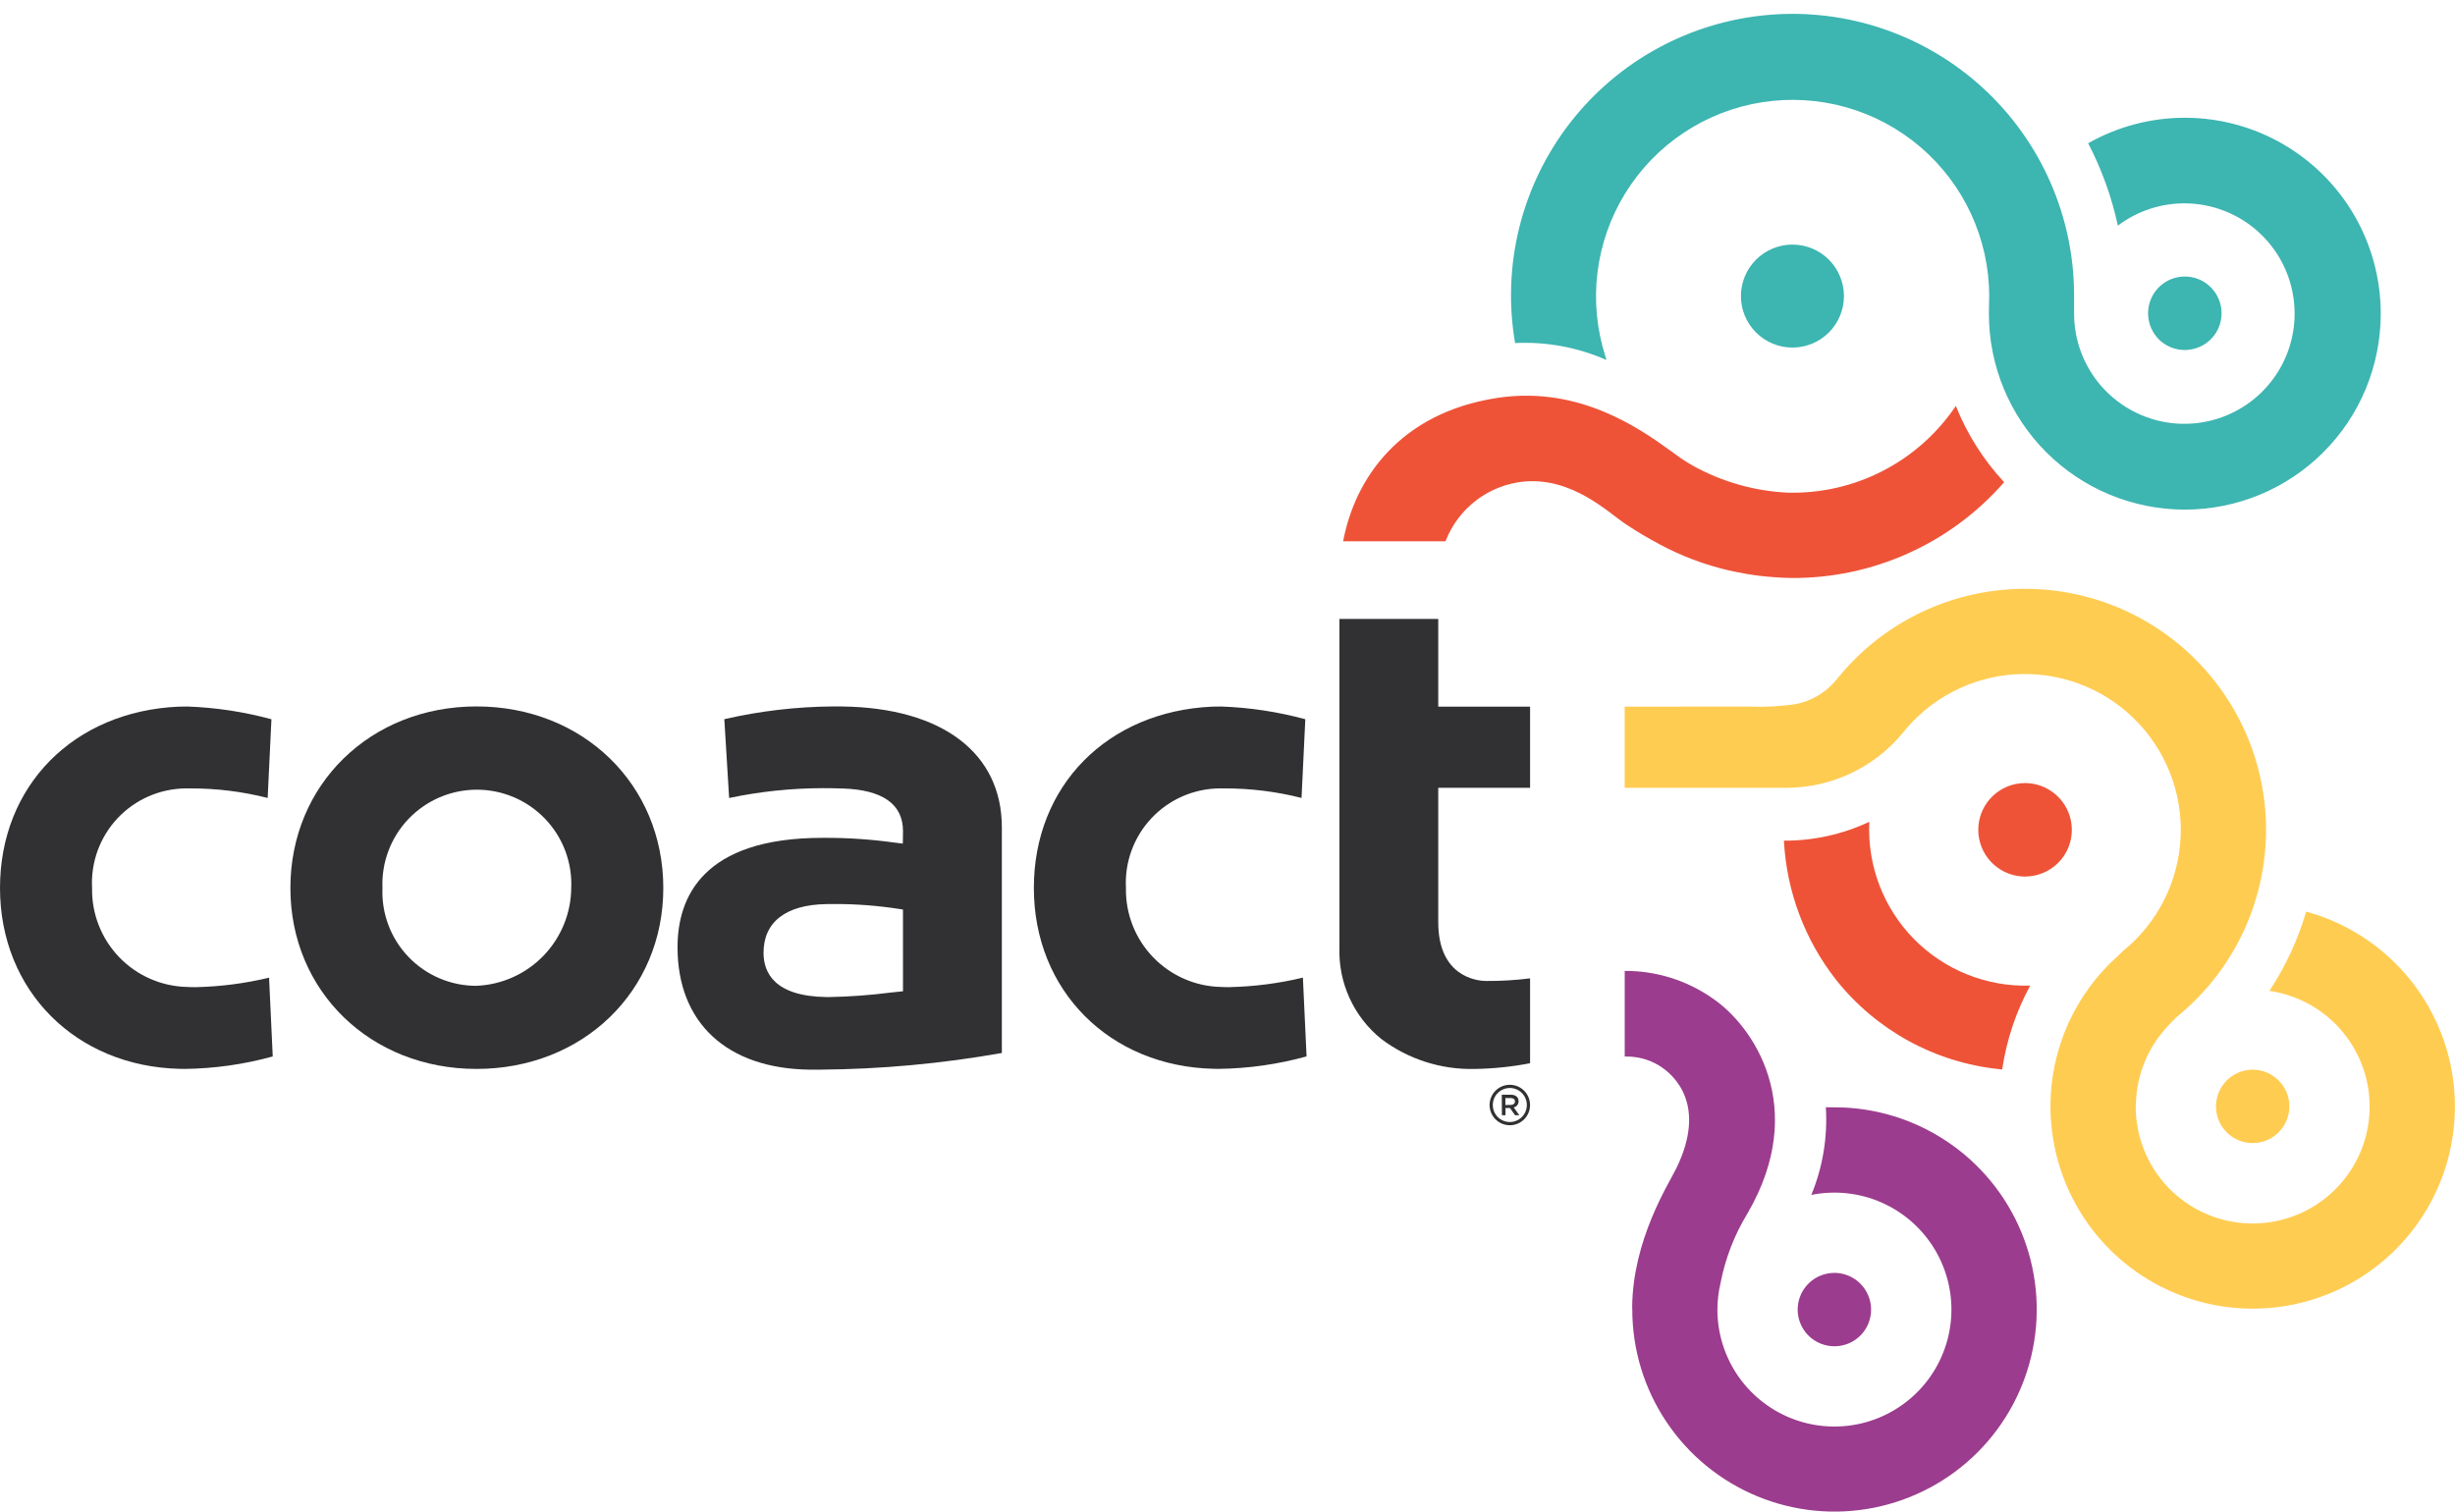
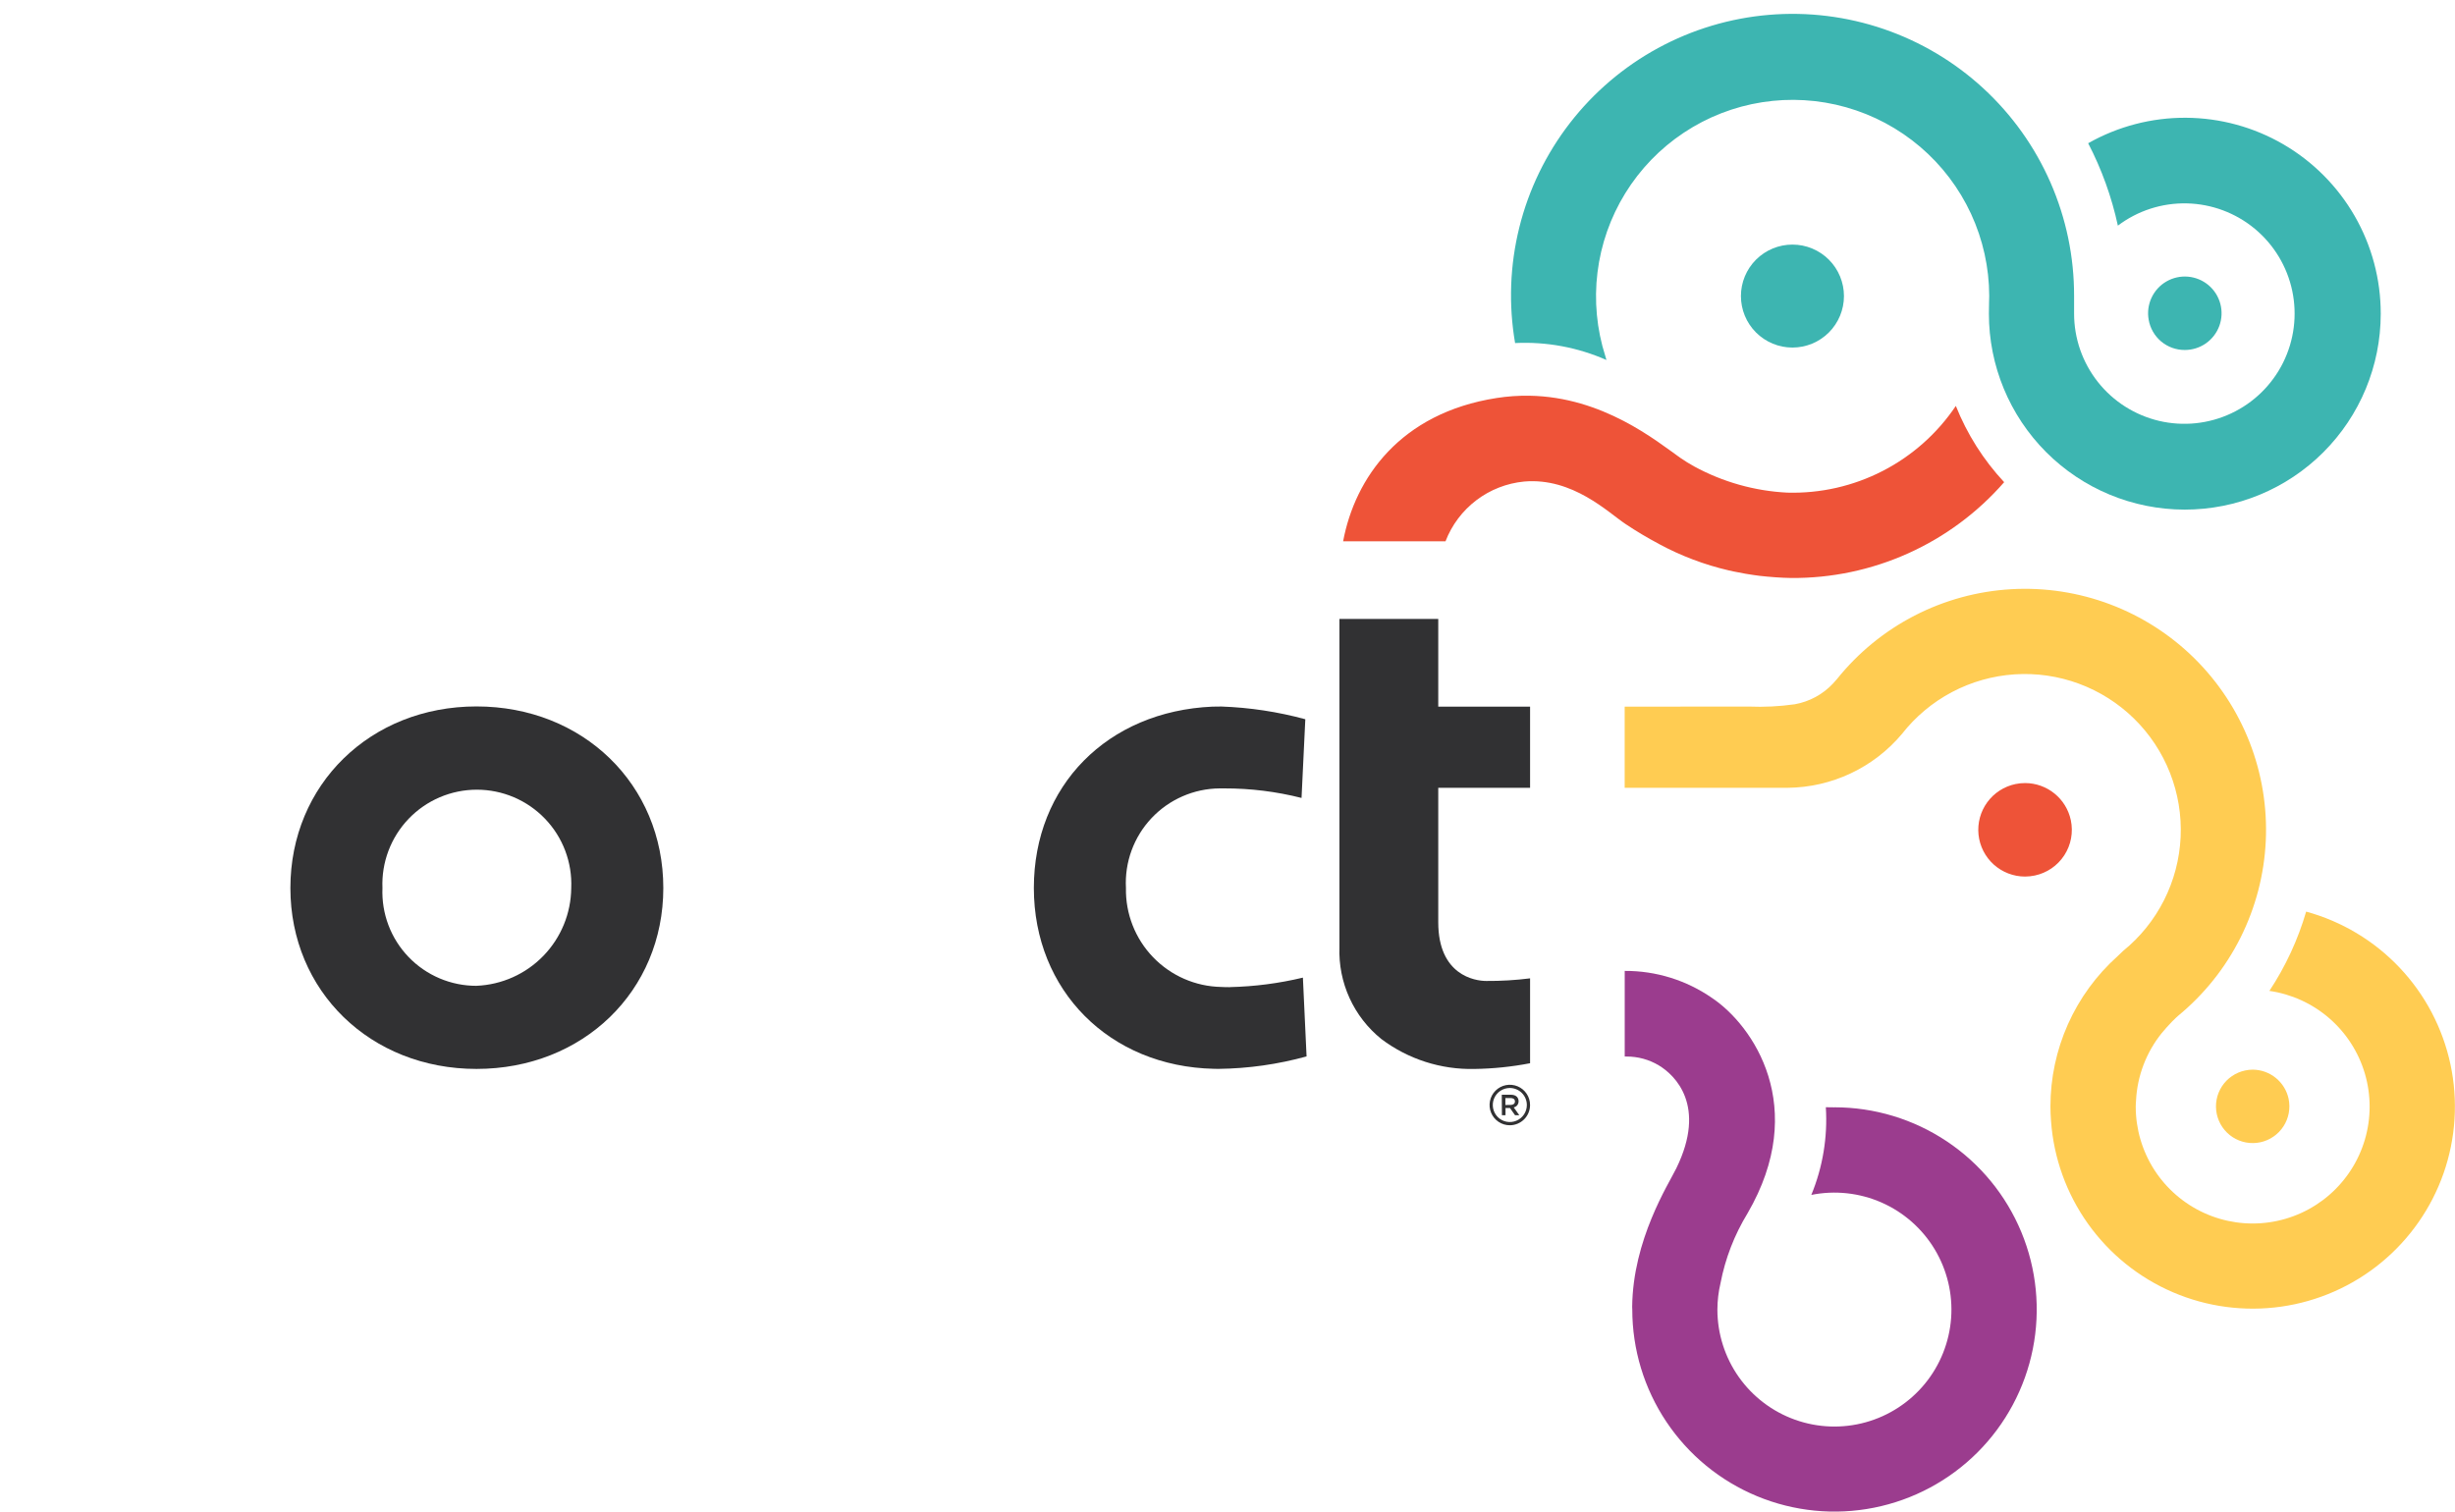
<svg xmlns="http://www.w3.org/2000/svg" width="164" height="101" viewBox="0 0 164 101" fill="none">
  <path d="M145.946 23.384C146.45 23.385 146.942 23.232 147.355 22.944C147.769 22.655 148.084 22.247 148.257 21.774C148.43 21.301 148.454 20.786 148.324 20.299C148.194 19.812 147.918 19.377 147.532 19.052C147.146 18.728 146.67 18.53 146.168 18.486C145.666 18.441 145.163 18.553 144.726 18.804C144.289 19.056 143.941 19.436 143.728 19.893C143.515 20.349 143.447 20.86 143.535 21.357C143.632 21.925 143.927 22.441 144.368 22.813C144.81 23.184 145.369 23.386 145.946 23.384Z" fill="#3DB5B1" />
-   <path d="M122.539 89.952C122.71 89.952 122.881 89.934 123.048 89.899C123.363 89.833 123.663 89.706 123.929 89.524C124.195 89.342 124.422 89.109 124.598 88.84C124.774 88.57 124.894 88.268 124.953 87.951C125.012 87.635 125.007 87.309 124.94 86.994C124.824 86.445 124.523 85.952 124.087 85.597C123.651 85.243 123.107 85.048 122.545 85.046C122.374 85.046 122.203 85.065 122.035 85.101C121.442 85.226 120.916 85.566 120.559 86.055C120.202 86.545 120.039 87.149 120.102 87.752C120.164 88.355 120.448 88.913 120.898 89.319C121.348 89.725 121.932 89.95 122.538 89.95" fill="#9B3C8E" />
  <path d="M148.085 74.428C148.151 74.743 148.279 75.042 148.461 75.308C148.642 75.574 148.875 75.801 149.145 75.977C149.415 76.153 149.717 76.274 150.033 76.333C150.35 76.392 150.675 76.388 150.991 76.322C151.627 76.187 152.183 75.806 152.538 75.261C152.893 74.717 153.018 74.053 152.885 73.417C152.767 72.868 152.465 72.375 152.029 72.021C151.593 71.667 151.049 71.472 150.488 71.469C150.317 71.469 150.147 71.487 149.981 71.524C149.344 71.658 148.787 72.039 148.431 72.584C148.076 73.128 147.951 73.792 148.085 74.428Z" fill="#FFCC52" />
  <path d="M135.277 58.567C135.495 58.566 135.712 58.543 135.926 58.498C136.327 58.414 136.708 58.251 137.046 58.02C137.385 57.788 137.674 57.492 137.898 57.148C138.122 56.805 138.276 56.421 138.351 56.018C138.426 55.615 138.421 55.201 138.336 54.8C138.187 54.1 137.803 53.472 137.248 53.021C136.693 52.57 136 52.322 135.285 52.32C135.067 52.319 134.849 52.342 134.636 52.387C133.88 52.546 133.209 52.979 132.754 53.603C132.299 54.227 132.091 54.997 132.17 55.765C132.25 56.533 132.612 57.245 133.185 57.762C133.759 58.279 134.504 58.567 135.277 58.567Z" fill="#EE5338" />
  <path d="M119.742 16.342C118.83 16.341 117.954 16.703 117.308 17.347C116.662 17.992 116.299 18.867 116.298 19.779C116.298 20.692 116.659 21.567 117.304 22.213C117.949 22.858 118.824 23.222 119.736 23.222C120.649 23.223 121.525 22.861 122.171 22.217C122.816 21.572 123.18 20.698 123.181 19.785C123.181 18.873 122.82 17.997 122.175 17.351C121.53 16.706 120.655 16.342 119.742 16.342Z" fill="#3DB5B1" />
-   <path d="M60.322 66.231L59.488 66.319C58.149 66.49 56.801 66.59 55.451 66.617H55.199C51.741 66.568 51.009 64.988 51.006 63.672C51 61.612 52.488 60.451 55.197 60.407C55.376 60.407 55.556 60.402 55.734 60.402C57.208 60.398 58.679 60.512 60.134 60.742L60.321 60.771L60.322 66.231ZM56.271 47.2C56.061 47.2 55.856 47.2 55.659 47.2C53.211 47.218 50.772 47.503 48.386 48.052L48.708 53.317C50.764 52.885 52.858 52.665 54.958 52.661C55.383 52.661 55.822 52.668 56.282 52.682C58.961 52.768 60.323 53.728 60.323 55.536L60.311 56.366L59.804 56.303C58.195 56.078 56.573 55.969 54.948 55.98C46.941 55.98 45.261 59.955 45.261 63.289C45.261 68.342 48.56 71.398 54.083 71.469C54.316 71.469 54.544 71.469 54.778 71.469C58.851 71.439 62.915 71.066 66.926 70.355V55.279C66.926 50.313 62.942 47.293 56.27 47.203" fill="#313133" />
  <path d="M31.832 65.867C30.985 65.869 30.147 65.7 29.367 65.369C28.587 65.039 27.882 64.553 27.295 63.943C26.708 63.333 26.25 62.609 25.95 61.817C25.65 61.025 25.514 60.181 25.549 59.334C25.514 58.484 25.651 57.636 25.952 56.84C26.253 56.045 26.712 55.318 27.301 54.704C27.89 54.09 28.597 53.602 29.379 53.268C30.162 52.935 31.004 52.763 31.855 52.763C32.706 52.763 33.548 52.935 34.33 53.268C35.113 53.602 35.82 54.09 36.409 54.704C36.998 55.318 37.457 56.045 37.758 56.84C38.059 57.636 38.196 58.484 38.16 59.334C38.144 61.027 37.478 62.648 36.3 63.864C35.122 65.079 33.522 65.796 31.831 65.866M31.831 47.2C24.744 47.2 19.399 52.416 19.399 59.333C19.399 66.224 24.744 71.42 31.831 71.42C38.945 71.42 44.311 66.223 44.311 59.333C44.311 52.415 38.945 47.2 31.831 47.2Z" fill="#313133" />
  <path d="M82.163 65.957C81.964 65.957 81.771 65.957 81.577 65.943C79.857 65.91 78.22 65.194 77.027 63.954C75.834 62.715 75.183 61.052 75.216 59.331C75.17 58.48 75.298 57.627 75.59 56.826C75.883 56.025 76.335 55.291 76.919 54.669C77.503 54.047 78.207 53.55 78.989 53.208C79.77 52.865 80.613 52.685 81.466 52.677C81.574 52.677 81.68 52.677 81.787 52.677C83.526 52.673 85.259 52.887 86.946 53.314L87.198 48.056C85.369 47.559 83.489 47.273 81.595 47.206C81.429 47.206 81.261 47.206 81.086 47.213H81.003C73.973 47.522 69.064 52.506 69.064 59.329C69.064 66.183 74.124 71.264 81.099 71.412L81.397 71.417C83.386 71.394 85.364 71.113 87.282 70.584L87.037 65.32C85.438 65.704 83.803 65.916 82.16 65.953" fill="#313133" />
-   <path d="M13.096 65.957C12.897 65.957 12.704 65.957 12.512 65.943C10.792 65.909 9.156 65.194 7.963 63.955C6.77 62.715 6.118 61.052 6.151 59.332C6.105 58.481 6.233 57.628 6.525 56.827C6.818 56.026 7.27 55.292 7.854 54.67C8.438 54.048 9.142 53.551 9.924 53.209C10.705 52.866 11.548 52.686 12.401 52.678C12.509 52.678 12.616 52.678 12.722 52.678C14.461 52.673 16.194 52.888 17.881 53.315L18.133 48.057C16.304 47.56 14.424 47.274 12.53 47.206C12.364 47.206 12.196 47.206 12.021 47.214H11.938C4.911 47.525 0 52.509 0 59.332C0 66.185 5.06 71.267 12.037 71.415L12.335 71.42C14.324 71.396 16.302 71.116 18.22 70.587L17.975 65.323C16.376 65.707 14.741 65.919 13.098 65.956" fill="#313133" />
  <path d="M96.079 41.356H89.478V63.286C89.436 64.455 89.666 65.617 90.151 66.682C90.636 67.746 91.362 68.683 92.272 69.418C94.06 70.766 96.251 71.472 98.49 71.422C99.74 71.405 100.986 71.277 102.213 71.04V65.368C101.241 65.491 100.263 65.549 99.283 65.542C98.531 65.542 96.079 65.166 96.079 61.623V52.637H102.213V47.216H96.079V41.356Z" fill="#313133" />
  <path d="M122.548 73.987L121.97 73.979C122.097 75.98 121.765 77.984 121 79.838C122.581 79.52 124.221 79.698 125.696 80.348C127.171 80.998 128.409 82.089 129.241 83.47C130.072 84.851 130.456 86.455 130.34 88.063C130.223 89.67 129.613 91.203 128.592 92.45C127.57 93.697 126.188 94.598 124.635 95.029C123.082 95.461 121.433 95.401 119.915 94.859C118.396 94.317 117.083 93.319 116.154 92.002C115.225 90.684 114.727 89.112 114.726 87.5C114.728 86.905 114.798 86.311 114.935 85.732C115.252 84.082 115.864 82.503 116.739 81.07C120.869 73.968 117.109 68.513 114.37 66.681C112.658 65.492 110.62 64.859 108.535 64.871V70.592C108.578 70.592 108.619 70.592 108.651 70.592C109.415 70.588 110.166 70.794 110.821 71.188C111.895 71.836 114.03 73.875 111.982 78.06C111.454 79.138 109.079 82.822 109.033 87.318L109.04 87.491C109.04 90.163 109.832 92.774 111.317 94.995C112.801 97.216 114.911 98.947 117.38 99.969C119.848 100.991 122.565 101.259 125.185 100.737C127.806 100.216 130.213 98.93 132.102 97.041C133.991 95.152 135.278 92.745 135.799 90.125C136.32 87.505 136.053 84.789 135.03 82.321C134.008 79.853 132.276 77.744 130.054 76.26C127.833 74.776 125.221 73.984 122.549 73.984" fill="#9B3C8E" />
  <path d="M154.057 60.907C153.509 62.786 152.681 64.573 151.601 66.206C153.083 66.42 154.473 67.056 155.604 68.037C156.735 69.018 157.561 70.304 157.982 71.74C158.403 73.177 158.403 74.705 157.98 76.142C157.557 77.578 156.73 78.863 155.598 79.843C154.466 80.823 153.075 81.457 151.593 81.669C150.11 81.882 148.598 81.664 147.236 81.041C145.874 80.418 144.719 79.418 143.91 78.158C143.101 76.897 142.671 75.431 142.672 73.934C142.672 73.797 142.684 73.662 142.692 73.528C142.775 71.883 143.377 70.307 144.411 69.025C144.578 68.821 144.854 68.508 145.105 68.25C145.294 68.056 145.492 67.88 145.492 67.88C147.235 66.449 148.658 64.669 149.669 62.654C150.679 60.639 151.255 58.434 151.36 56.182C151.464 53.931 151.094 51.682 150.274 49.582C149.453 47.483 148.201 45.578 146.598 43.993C144.995 42.408 143.077 41.178 140.968 40.381C138.859 39.584 136.606 39.239 134.355 39.368C132.104 39.497 129.905 40.098 127.901 41.13C125.897 42.163 124.132 43.605 122.721 45.364C122.721 45.364 122.596 45.514 122.444 45.676C121.766 46.397 120.874 46.881 119.899 47.055C118.881 47.2 117.851 47.252 116.824 47.209C112.211 47.209 111.433 47.209 108.532 47.215V52.637H119.423C120.879 52.623 122.315 52.294 123.632 51.673C124.95 51.052 126.117 50.154 127.054 49.039C127.957 47.884 129.094 46.931 130.39 46.245C131.686 45.559 133.113 45.154 134.576 45.057C136.04 44.96 137.507 45.173 138.883 45.683C140.258 46.192 141.51 46.986 142.558 48.013C143.605 49.039 144.424 50.275 144.96 51.64C145.497 53.005 145.739 54.468 145.671 55.933C145.603 57.398 145.226 58.832 144.565 60.141C143.904 61.45 142.975 62.605 141.836 63.53L141.456 63.892C140.044 65.157 138.915 66.705 138.143 68.435C137.371 70.165 136.973 72.039 136.974 73.934C136.974 74.26 136.99 74.583 137.014 74.906C137.192 77.376 138.047 79.749 139.483 81.766C140.92 83.783 142.884 85.367 145.16 86.343C147.436 87.32 149.937 87.651 152.389 87.303C154.841 86.954 157.15 85.938 159.063 84.365C160.976 82.793 162.42 80.725 163.238 78.388C164.055 76.05 164.213 73.533 163.696 71.111C163.178 68.69 162.005 66.457 160.304 64.657C158.602 62.857 156.439 61.56 154.05 60.907" fill="#FFCC52" />
-   <path d="M119.215 56.167H119.17C119.345 59.552 120.562 62.8 122.654 65.466C123.983 67.138 125.632 68.527 127.505 69.552C129.378 70.578 131.437 71.218 133.561 71.436C133.635 71.442 133.693 71.451 133.752 71.456C134.04 69.493 134.673 67.596 135.622 65.853C134.182 65.898 132.747 65.644 131.41 65.107C130.073 64.57 128.861 63.762 127.851 62.734C126.842 61.706 126.056 60.48 125.544 59.133C125.032 57.786 124.804 56.348 124.876 54.909C123.104 55.74 121.171 56.171 119.215 56.169" fill="#EE5338" />
  <path d="M110.824 36.347C112.29 37.139 113.854 37.731 115.476 38.109C115.582 38.134 115.687 38.155 115.793 38.179C116.065 38.236 116.337 38.289 116.611 38.336C116.788 38.366 116.965 38.394 117.142 38.419C117.274 38.437 117.406 38.456 117.539 38.473C117.867 38.511 118.198 38.541 118.531 38.565L118.61 38.571C118.954 38.595 119.298 38.613 119.646 38.618C122.341 38.64 125.008 38.079 127.465 36.974C129.923 35.869 132.112 34.246 133.883 32.216C132.5 30.732 131.405 29.005 130.655 27.121C129.419 28.958 127.739 30.453 125.77 31.466C123.8 32.48 121.607 32.978 119.393 32.915C117.214 32.806 115.087 32.206 113.172 31.162C112.853 30.987 112.544 30.796 112.245 30.588C110.645 29.457 107.086 26.521 102.172 26.44C101.436 26.428 100.7 26.479 99.972 26.594C93.538 27.598 90.518 31.935 89.724 36.166H96.564C96.982 35.078 97.695 34.129 98.623 33.423C99.55 32.718 100.656 32.286 101.816 32.174C105.065 31.893 107.429 34.243 108.59 35.012C109.312 35.495 110.059 35.94 110.827 36.345" fill="#EE5338" />
  <path d="M107.316 24.057C107.316 24.057 107.293 23.978 107.242 23.802C106.665 21.997 106.485 20.09 106.715 18.209C106.945 16.329 107.579 14.521 108.574 12.909C109.568 11.297 110.9 9.919 112.477 8.87C114.055 7.82 115.841 7.125 117.712 6.831C119.584 6.537 121.497 6.651 123.321 7.166C125.144 7.681 126.834 8.584 128.276 9.813C129.717 11.043 130.875 12.569 131.671 14.288C132.466 16.008 132.88 17.878 132.885 19.773C132.885 19.773 132.863 20.555 132.863 20.954C132.86 24.424 134.237 27.754 136.689 30.21C139.142 32.666 142.47 34.047 145.941 34.05C149.413 34.052 152.743 32.676 155.199 30.224C157.655 27.772 159.037 24.444 159.039 20.974V20.954C159.04 18.666 158.44 16.417 157.299 14.433C156.158 12.449 154.517 10.798 152.54 9.646C150.562 8.494 148.316 7.881 146.027 7.868C143.739 7.855 141.486 8.442 139.495 9.571C140.398 11.31 141.065 13.161 141.479 15.076C142.804 14.075 144.428 13.551 146.088 13.589C147.748 13.627 149.347 14.225 150.625 15.285C151.902 16.345 152.784 17.806 153.127 19.43C153.47 21.055 153.255 22.747 152.515 24.233C151.775 25.72 150.555 26.912 149.052 27.618C147.549 28.324 145.852 28.502 144.235 28.122C142.619 27.742 141.178 26.828 140.147 25.526C139.115 24.225 138.554 22.614 138.554 20.954C138.554 20.55 138.554 19.773 138.554 19.773C138.56 17.167 138.024 14.588 136.98 12.2C135.936 9.812 134.407 7.667 132.49 5.901C130.573 4.135 128.31 2.787 125.844 1.942C123.378 1.097 120.763 0.774 118.166 0.993C115.569 1.212 113.045 1.969 110.756 3.214C108.466 4.46 106.461 6.168 104.867 8.23C103.273 10.292 102.124 12.662 101.495 15.191C100.866 17.721 100.77 20.353 101.212 22.921C103.308 22.819 105.399 23.207 107.319 24.055" fill="#3DB5B1" />
  <path d="M100.86 75.184C100.592 75.184 100.33 75.105 100.108 74.956C99.885 74.807 99.712 74.596 99.61 74.349C99.507 74.102 99.48 73.829 99.533 73.567C99.585 73.305 99.714 73.064 99.903 72.874C100.092 72.685 100.333 72.556 100.596 72.504C100.858 72.452 101.13 72.479 101.377 72.581C101.625 72.683 101.836 72.857 101.984 73.079C102.133 73.302 102.212 73.563 102.212 73.831C102.212 74.19 102.069 74.534 101.816 74.787C101.562 75.041 101.218 75.183 100.86 75.184ZM100.86 72.693C100.635 72.693 100.415 72.76 100.227 72.885C100.04 73.01 99.894 73.188 99.808 73.396C99.722 73.603 99.7 73.832 99.744 74.053C99.788 74.274 99.896 74.476 100.055 74.635C100.214 74.795 100.417 74.903 100.638 74.947C100.858 74.991 101.087 74.968 101.295 74.882C101.503 74.796 101.68 74.65 101.805 74.463C101.931 74.276 101.997 74.056 101.997 73.831C101.997 73.529 101.877 73.24 101.664 73.027C101.45 72.814 101.161 72.694 100.86 72.693Z" fill="#313133" />
  <path d="M100.323 73.145H100.936C101.014 73.143 101.091 73.155 101.164 73.18C101.226 73.201 101.283 73.235 101.331 73.279C101.367 73.318 101.396 73.362 101.415 73.411C101.436 73.464 101.446 73.52 101.445 73.576C101.447 73.628 101.438 73.68 101.42 73.729C101.405 73.772 101.382 73.813 101.353 73.849C101.325 73.884 101.292 73.913 101.253 73.936C101.212 73.961 101.168 73.98 101.122 73.992L101.492 74.511H101.208L100.87 74.033H100.572V74.511H100.332L100.323 73.145ZM100.918 73.825C100.992 73.829 101.065 73.807 101.125 73.763C101.149 73.743 101.169 73.717 101.183 73.688C101.196 73.659 101.202 73.627 101.201 73.595C101.203 73.563 101.197 73.53 101.184 73.501C101.171 73.471 101.152 73.445 101.127 73.424C101.065 73.383 100.991 73.362 100.916 73.367H100.564V73.83L100.918 73.825Z" fill="#313133" />
</svg>